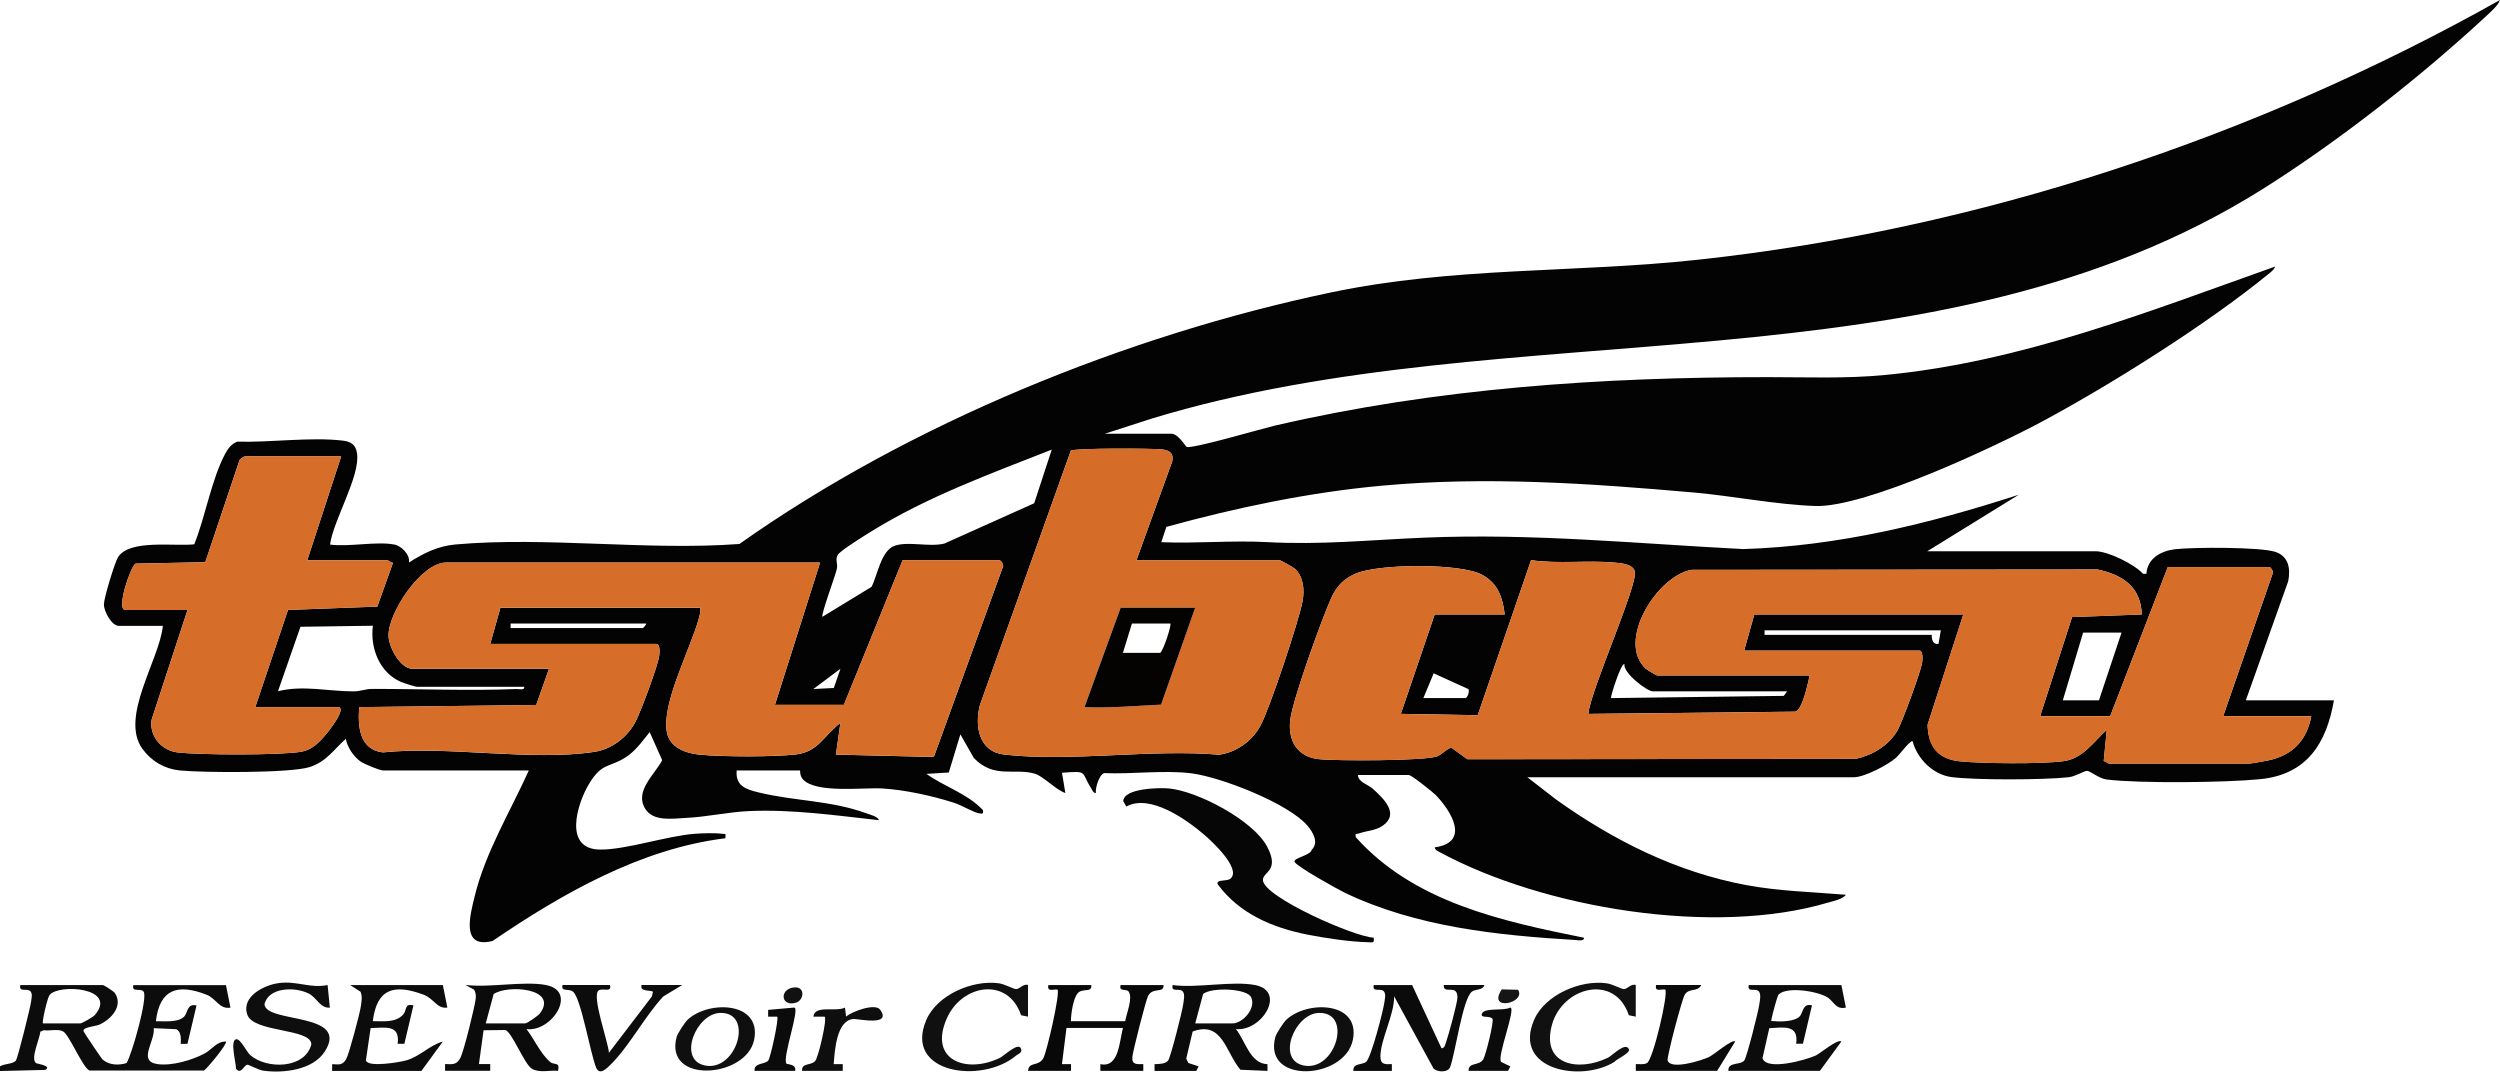
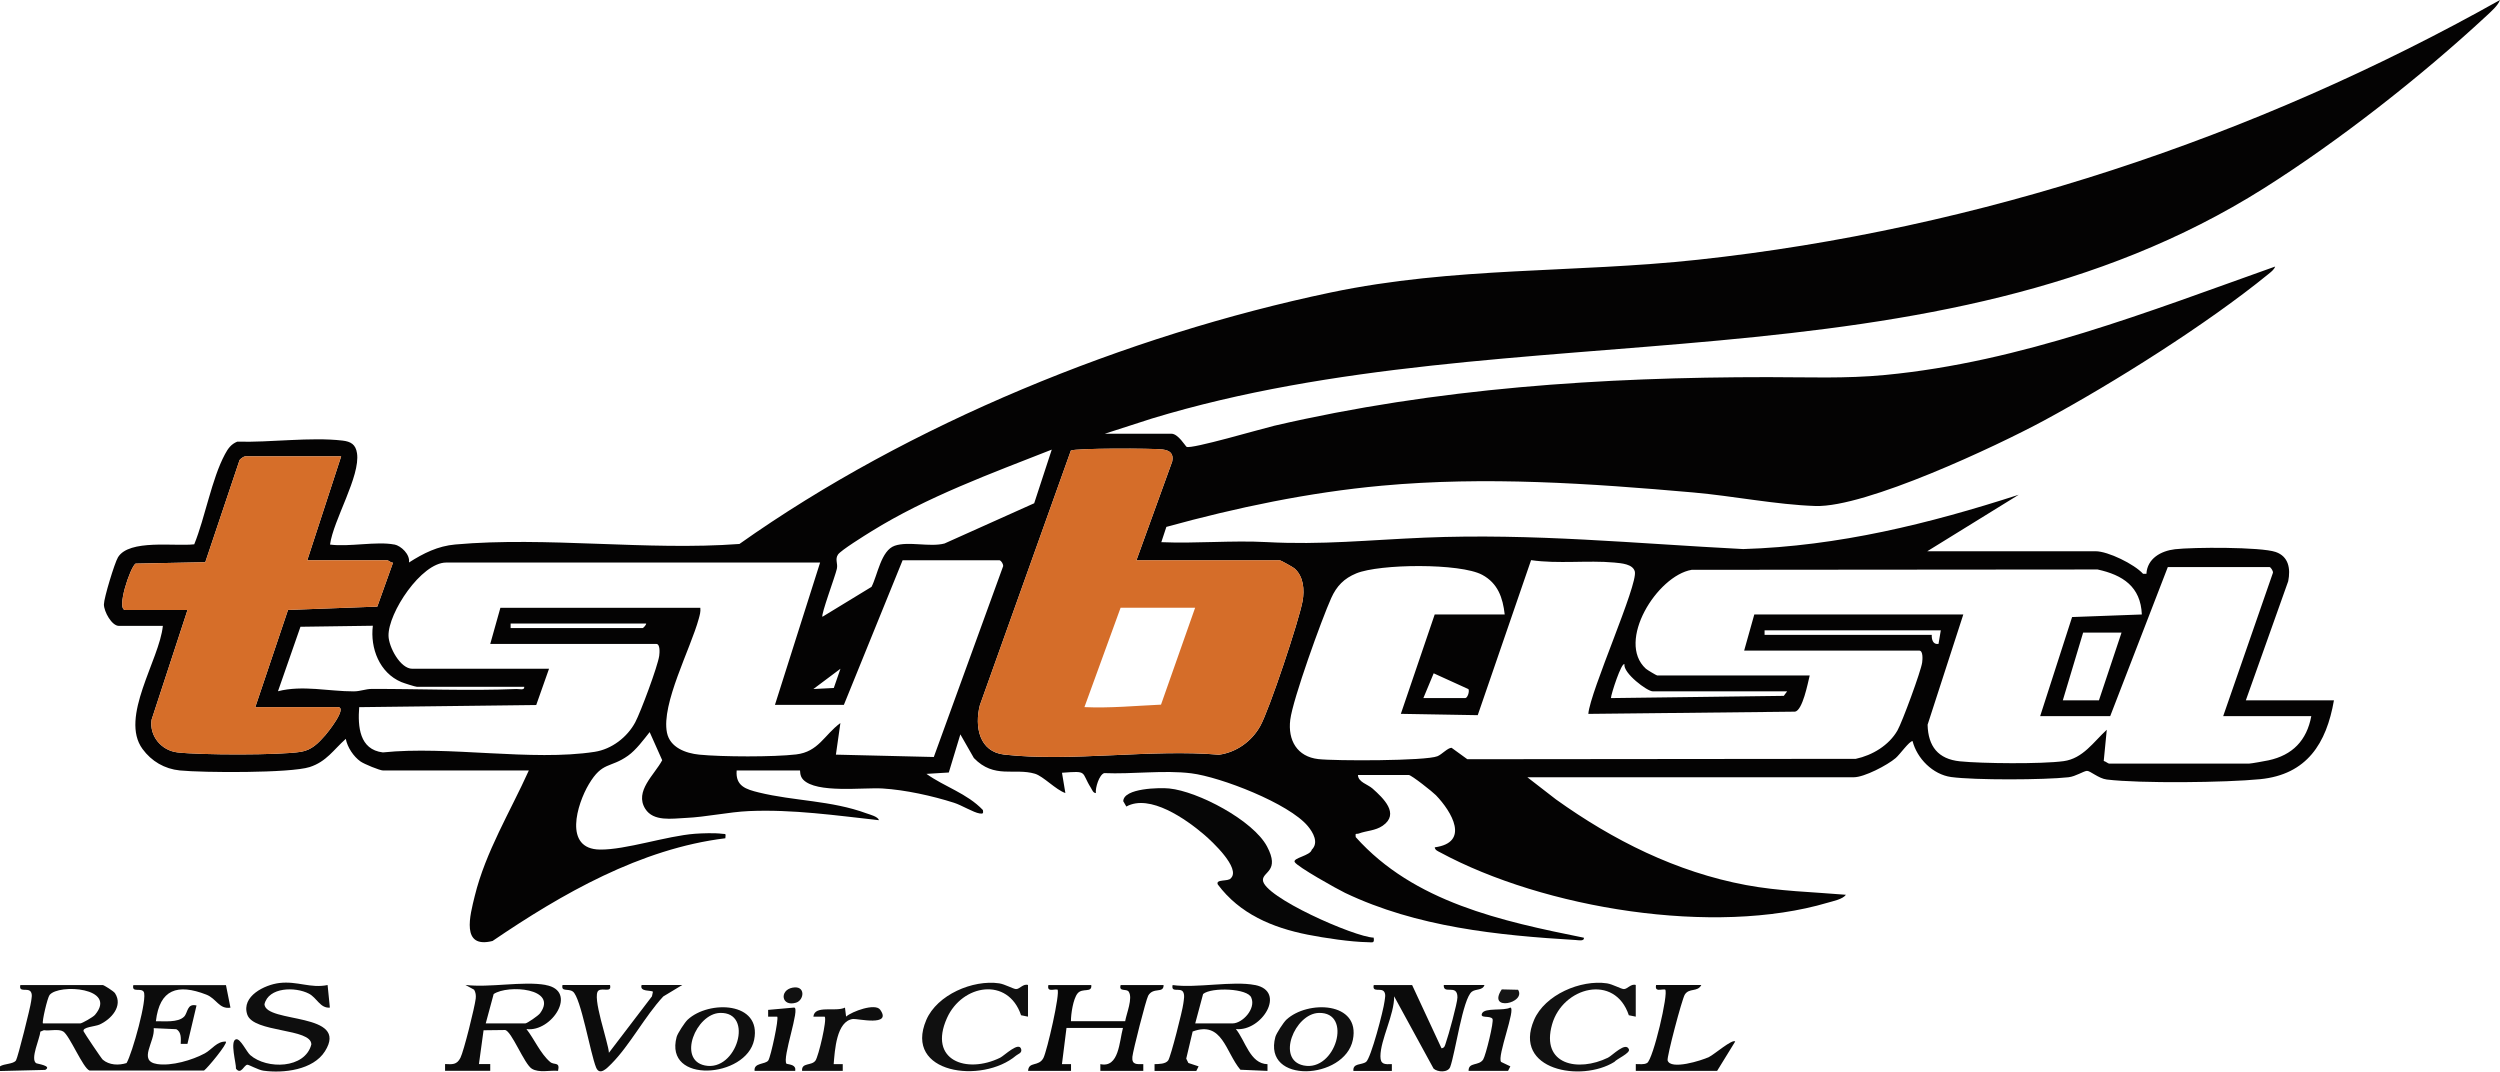
<svg xmlns="http://www.w3.org/2000/svg" id="Layer_2" viewBox="0 0 583.95 250.29">
  <defs>
    <style>.cls-1{fill:#111}.cls-4{fill:#0b0b0b}.cls-5{fill:#d66e29}.cls-10{fill:#0c0c0c}.cls-13{fill:#0f0f0f}.cls-14{fill:#0e0e0e}</style>
  </defs>
  <g id="Layer_2-2">
    <g id="xtrq9s.tif">
      <g>
        <path d="M0 249.08c.94-.65 3.15-.5 3.74-1.4.42-.65 3.37-12.4 3.53-13.78.08-.72.36-1.63-.1-2.27-.71-.99-2.83.33-2.42-1.54h19.26c.26 0 2.55 1.44 2.85 1.9 1.95 3-.91 6.12-3.64 7.34-1.01.45-4.08.57-3.69 1.58.15.37 4.17 6.36 4.47 6.61 1.52 1.29 3.71 1.37 5.56.79 1.3-2.16 4.98-15.27 3.99-16.67-.71-.99-2.83.34-2.41-1.54h21.64l1.05 5.27c-2.67.41-3.24-2.12-5.65-3.05-6.7-2.6-10.9-1.28-11.77 6.22 1.89-.03 5.16.36 6.58-1.06.92-.92.65-3.17 2.91-2.62l-2.12 8.97h-1.57c.05-1.17.19-2.82-1.05-3.43l-5.26-.24c.38 3.1-3.79 7.67.8 8.38 3.36.52 8.21-.91 11.15-2.5 1.61-.87 2.85-2.87 4.91-2.74.47.43-4.32 6.23-5.11 6.76H20.92c-1.52-.51-4.68-8.25-6.16-9.13-1.11-.67-3.2-.08-4.5-.3l-.83.34c-.12 1.59-2.4 6.39-1 7.36.24.17 3.84.62 2.13 1.58L0 250.17v-1.06Zm10.03-10.03h8.71c.42 0 3.01-1.48 3.44-1.99 5.4-6.38-8.46-7.33-10.6-4.65-.51.64-1.83 6.35-1.55 6.63Z" class="cls-10" />
        <path fill="#040303" d="M92.09 127.17c1.61.32 3.74 2.35 3.44 4.22 3.37-2.16 6.75-3.85 10.82-4.21 21.17-1.89 44.93 1.49 66.37-.12 39.6-28.04 90.5-48.75 138.11-58.74 28.88-6.06 56.73-4.51 85.76-7.65C462.1 53.59 526.76 32.13 583.95 0c-.51 1.35-2.1 2.71-3.16 3.7-15.27 14.17-34.43 29.2-52.04 40.31-77.13 48.64-175.5 28.16-259.72 53.76l-10.97 3.54h15.57c1.56 0 3.26 2.9 3.53 3.06 1.02.62 17.68-4.27 20.47-4.92 37.98-8.82 76.4-11.36 115.34-11.36 9.21 0 18.08.39 27.42-.51 31.76-3.05 61.31-14.76 91.04-25.32-.25.75-1.03 1.31-1.63 1.8-14.24 11.61-36.12 25.4-52.37 34.17-11.12 6-41.67 20.35-53.39 19.96-9.09-.3-19.3-2.35-28.5-3.16-24.27-2.13-48.47-3.81-72.82-1.58-17 1.56-33.87 5.1-50.28 9.62l-1.18 3.57c8.08.35 16.52-.45 24.56-.02 12.96.7 23.9-.5 36.92-1.04 25.33-1.05 49.19 1.38 74.44 2.67 22.21-.68 43.38-5.9 64.36-12.69l-21.37 13.2h39.32c2.89 0 9.03 3 11.09 5.27h.78c.2-3.57 3.38-5.35 6.66-5.74 4.16-.49 20.04-.56 23.53.64 3.04 1.05 3.51 3.9 2.93 6.83l-9.9 27.83h20.58c-1.75 10.06-6.31 17.32-17.22 18.41-8.05.8-27.98 1.03-35.83.08-1.92-.23-3.9-2.07-4.64-2.02-.8.05-2.63 1.3-4.31 1.49-5.65.63-21.88.7-27.4-.05-4.3-.59-7.99-4.35-9.02-8.4-.78 0-2.97 3.14-3.95 3.97-1.94 1.66-7.33 4.48-9.77 4.48h-76.26l6.69 5.18c13.34 9.55 28.1 16.95 44.39 20 7.77 1.45 15.52 1.61 23.33 2.27-.73 1.04-3 1.48-4.22 1.84-26.5 7.88-66.29 1.38-90.61-11.77-.49-.26-1.16-.51-1.21-1.15 8.26-1.13 3.99-8.3.28-12.17-.71-.74-5.73-4.73-6.35-4.73h-11.87c.03 1.67 2.29 2.17 3.42 3.18 2.47 2.21 6.41 5.88 2.36 8.67-1.72 1.19-3.78 1.15-5.58 1.82-.57.21-.89-.26-.72.84 13.61 15.23 34.09 19.62 53.29 23.5.14.88-1.28.58-1.86.54-18.31-1.09-37.19-3.04-53.91-11.01-1.76-.84-11.25-6.14-11.78-7.22-.47-.95 3.69-1.47 3.99-2.86 1.7-1.67.31-4.03-.9-5.5-4.43-5.33-20.38-11.49-27.23-12.35-6.4-.8-13.85.24-20.36-.05-1.18.41-2.09 3.45-1.94 4.67-.66-.04-.86-.76-1.15-1.22-2.4-3.78-.56-4-6.76-3.53l.79 4.74c-2.23-.76-5.15-3.92-7.1-4.51-4.77-1.42-9.52 1.26-14.27-3.67l-3.16-5.53-2.7 8.91-5.22.32c4.21 3.02 9.47 4.54 13.19 8.45.13.81.02.91-.79.79-1.4-.21-4.21-1.94-5.96-2.49-5.1-1.63-11.38-3.01-16.71-3.34-4.47-.27-15.41 1.19-18.52-2.06-.89-.93-.65-2.14-.76-2.14h-14.78c-.3 3.66 2.2 4.4 5.16 5.13 8.26 2.03 16.91 1.84 25.19 4.89.8.29 2.64.73 2.89 1.59-10.1-1.11-20.15-2.57-30.36-2.13-4.76.21-10.01 1.39-14.76 1.6-3.27.15-7.56.9-9.47-2.13-2.57-4.11 2.15-7.93 3.96-11.35l-2.93-6.57c-1.43 1.8-3.18 4.18-5.05 5.51-4.21 2.99-5.96 1.29-9.16 6.67-2.75 4.62-6 15.15 2.59 15.26 6.02.08 15.53-3.18 22.18-3.69 1.72-.13 4.69-.22 6.34 0 .96.12.86-.18.78 1.05-19.79 2.42-38.18 12.97-54.38 23.99-7.46 1.89-5.25-6.03-4.16-10.49 2.53-10.33 8.31-19.74 12.63-29.33H89.48c-.76 0-4.44-1.51-5.28-2.11-1.61-1.14-3.07-3.32-3.43-5.28-2.87 2.56-4.51 5.32-8.44 6.59-4.5 1.45-24.93 1.33-30.33.79-3.57-.36-6.61-2.14-8.71-5.01-5.41-7.38 3.96-20.81 4.75-28.76H27.75c-1.63 0-3.47-3.3-3.48-5.01 0-1.47 2.5-9.72 3.29-11.01 2.62-4.28 13.27-2.5 17.81-3.03 2.54-6.25 4.08-15.28 7.18-21.05.71-1.32 1.42-2.34 2.87-2.93 7.67.23 17.09-1.12 24.58-.25 1.97.23 3.08.91 3.39 2.95.82 5.35-5.53 15.6-6.3 21.34 4.39.6 10.95-.82 15.04 0Zm149.48-9.63 4.1-12.52c-14.24 5.61-29.08 11-42.12 19.09-1.45.9-7.15 4.43-7.81 5.42-.76 1.14.02 2.06-.27 3.35-.37 1.68-3.74 10.71-3.37 11.19l11.47-6.99c1.42-2.73 2.21-8.51 5.43-9.61s8.19.39 11.62-.52l20.95-9.4Zm23.88 13.33 8.36-23.09c.37-1.82-.53-2.56-2.26-2.79-2.13-.28-20.53-.33-21.42.27l-21.26 59.49c-1.26 4.97-.17 10.85 5.71 11.51 15.55 1.76 34.27-1.34 50.16.03 4.05-.56 7.64-3.11 9.64-6.72 2.13-3.83 9.06-24.67 9.88-29.17.48-2.61.24-5.77-1.91-7.64-.3-.26-3.2-1.88-3.39-1.88h-33.51ZM79.69 106.59H57.26c-.24 0-1.16.57-1.32.93l-7.99 23.8-16.29.33c-1.26.88-4.6 10.83-2.37 10.83H43.8l-8.4 25.66c-.54 3.77 2.29 7.15 6.01 7.6 5.26.63 23.9.7 28.91-.14 2.52-.42 4.05-2.04 5.65-3.85.45-.5 5.35-6.58 2.92-6.58H59.63l7.64-22.7 20.86-.78 3.67-10.26c-.47.06-1.11-.56-1.3-.56H71.77l7.92-24.28Zm153.83 24.28h-22.69l-13.72 33.78h-16.1l10.55-33.25h-87.34c-5.8 0-13.6 11.77-13.47 17.13.06 2.6 2.74 7.68 5.56 7.68h31.93l-2.99 8.47-41.35.5c-.35 4.51.04 9.92 5.53 10.57 15.18-1.59 34.84 2.13 49.49-.14 3.95-.61 7.59-3.4 9.46-6.9 1.26-2.37 5.26-13.09 5.6-15.53.1-.74.24-2.77-.68-2.77h-38.79l2.37-8.44h46.7c.11.9-.13 1.69-.36 2.54-1.91 7.03-8.8 19.92-7.43 26.63.71 3.47 4.36 4.81 7.54 5.13 5.3.53 17.39.57 22.63-.05s6.55-4.55 10.34-7.33l-1.05 7.38 22.87.55 16.21-44.61c0-.47-.43-1.2-.81-1.32Zm101.59 12.66h16.36c-.44-3.93-1.6-7.29-5.25-9.26-5.15-2.77-23.99-2.58-29.42-.34-2.86 1.18-4.59 2.96-5.85 5.76-2.24 4.99-8.97 23.62-9.57 28.43s1.62 8.63 6.55 9.19c3.92.45 25.08.45 27.83-.67 1.05-.43 2.4-1.97 3.3-1.97l3.68 2.67 90.74-.09c3.87-.83 7.74-3.15 9.73-6.63 1.1-1.92 5.5-13.87 5.77-15.88.1-.74.24-2.77-.68-2.77h-40.9l2.37-8.44h48.82l-8.34 25.75c.12 5.05 2.46 8.03 7.55 8.55s19.09.66 24.22-.04c4.53-.62 6.98-4.49 10.08-7.33l-.71 7.29c.39.07 1.04.61 1.24.61h32.72c.48 0 3.75-.6 4.52-.76 5.6-1.2 8.95-4.64 10-10.32h-20.58l11.63-33.51c.05-.44-.55-1.32-.81-1.32h-23.75l-13.46 34.83h-16.36l7.46-23.15 16.29-.6c-.26-6.5-4.46-9.23-10.34-10.51l-94.82.08c-8.06 1.38-17.66 16.75-10.69 23.1.31.28 2.49 1.58 2.65 1.58h35.62c-.45 1.85-1.66 8.12-3.42 8.45l-48.29.52c.41-5.24 11.65-30.26 10.86-33.26-.46-1.75-3.13-1.93-4.8-2.09-6.2-.57-13.1.36-19.43-.56l-12.46 36.21-17.96-.31 7.91-23.22Zm-184.18 2.11h-31.66v1.06h30.87c.09 0 .83-.71.79-1.06Zm-28.49 14.78H97.37c-.35 0-3.08-.87-3.64-1.11-5.07-2.14-7.3-7.89-6.64-13.15l-16.91.24-5.25 15.06c5.76-1.48 11.94.05 17.7.03 1.5 0 2.81-.57 4.18-.57 11.14-.03 22.73.48 33.8.02.65-.03 1.96.4 1.84-.53Zm330.89-13.19h-41.16v1.06h39.05c-.05 1.08.29 2.33 1.58 2.11l.53-3.16Zm42.22.53h-8.97l-4.75 15.83h8.44l5.28-15.83Zm-78.11 13.72h-31.4c-1.29 0-6.93-4.25-6.6-6.33-.68-.53-3.13 6.97-3.16 7.91l40.38-.52.78-1.06Zm-221.12-5.28-6.33 4.74 4.77-.24 1.56-4.51Zm136.16 6.86h9.76c.54 0 1.04-1.5.77-2.09l-8.13-3.7-2.41 5.79Z" />
        <path fill="#060606" d="M320.86 219.01c.22 1.37-.25 1.09-1.33 1.07-3.99-.06-10.09-.97-14.08-1.76-8.25-1.64-15.87-4.85-21-11.73-.57-1.3 2.49-.63 3.04-1.44 2.43-2.31-4.5-8.72-6.2-10.17-4.23-3.62-12.71-9.62-18.2-6.59l-.72-1.24c.07-3.08 8.56-3.2 10.73-2.98 6.73.67 19.63 7.46 22.86 13.56 3.04 5.74-.96 5.83-.97 7.81 0 3.92 21.49 13.37 25.88 13.47Z" />
        <path fill="#080808" d="M254.9 230.08c.23 1.95-2.07.57-3.2 1.96-1.03 1.26-1.56 4.82-1.55 6.49h12.67c.28-1.74 1.85-5.4.82-6.9-.53-.78-2.36.13-1.88-1.54h10.03c.03 2.06-2.39.39-3.59 2.47-.52.9-3.57 12.9-3.7 14.29-.17 1.88 1 1.73 2.55 1.71v1.58h-10.03v-1.58c4.38.96 4.42-5.34 5.28-8.45h-13.19l-1.06 8.45h2.12v1.58h-10.03c.14-2.28 2.46-.9 3.58-3.01.83-1.57 3.99-15.29 3.28-15.99-.97-.14-2.47.66-2.12-1.05h10.03Z" />
        <path d="M293.16 230.08c7.42 1.48 1.55 10.9-4.48 10.29 2.24 2.76 3.3 8.1 7.38 8.2v1.57l-6.33-.27c-3.48-4.13-4.2-11.52-11.15-8.93l-1.5 6.34.5 1.01 2.39.79-.53 1.06h-9.76v-1.58c.97-.03 2.6 0 3.2-.89s3.33-11.62 3.52-13.24c.1-.84.41-2.09-.09-2.8-.71-.99-2.83.34-2.41-1.54 5.59.77 14.05-1.04 19.26 0Zm-13.99 8.97h8.71c2.34 0 5.5-3.42 4.41-5.98-.73-2.23-9.34-2.53-11.27-.89l-1.84 6.87ZM127.45 230.08c7.66 1.36 1.46 11.08-4.48 10.29 1.86 2.38 3.24 5.71 5.53 7.68.97.83 2.35-.16 1.85 2.08-1.94-.19-4.41.53-6.11-.49-1.79-1.07-4.75-8.87-6.28-9.05l-5.01.06-1.08 7.89h2.64v1.58h-10.55v-1.58c1.72.08 2.73.2 3.58-1.44.79-1.52 3.36-11.9 3.58-13.86.08-.75 0-1.4-.37-2.06l-2.04-1.12c5.59.7 13.44-.94 18.73 0Zm-13.99 8.97h9.24c.4 0 3.03-1.8 3.44-2.36 4.33-5.87-7.51-6.76-10.83-4.5l-1.85 6.86ZM329.84 230.08l6.87 14.78c.79-.08.82-.78 1.03-1.34.56-1.53 2.69-9.28 2.69-10.56 0-3.28-3.36-.5-3.19-2.88h9.5c-.41 1.3-2 .86-2.93 1.55-2.14 1.58-3.9 14.47-5.08 17.61-.53 1.34-2.91 1.22-3.87.37l-9.22-16.89c.08 4.21-3.2 10.15-3.2 14.01 0 1.93.99 1.89 2.67 1.83v1.58h-8.98c-.19-1.85 1.92-1.35 2.94-2.08 1.15-.82 4.1-12.17 4.33-14.16.08-.72.36-1.63-.1-2.27-.71-.99-2.83.33-2.42-1.54h8.97Z" class="cls-4" />
-         <path d="m103.44 230.08 1.05 5.27c-2.48.34-3.03-2.09-5.65-3.05-6.81-2.5-10.82-1.4-11.76 6.22 2.37 0 5.39.43 7.12-1.58.9-1.05.21-2.62 2.37-2.1l-2.12 8.97h-1.57c.61-4.6-2.93-3.75-6.31-3.67l-1.1 7.54c.42 1.73 7.91.43 9.43 0 3.32-.97 5.37-3.51 8.54-4.39l-5.01 6.86H77.58v-1.58c1.69.06 2.37.32 3.29-1.2.63-1.04 3.24-10.84 3.43-12.39.14-1.12.39-2.23-.09-3.33l-2.41-1.55h21.64ZM430.11 230.08l1.05 5.27c-2.3.56-2.82-1.41-4.24-2.35-2.24-1.46-9.5-2.66-11.47-.7-.32.32-1.44 4.64-1.62 5.52-.2 1-.08.61.7.7 1.55.18 4.67.06 5.8-1.07.92-.92.65-3.17 2.91-2.62l-2.11 8.97h-1.58c.62-4.55-2.91-3.81-6.28-3.64l-1.58 6.99c.85 3.07 10.26.42 12.44-.61 1.01-.48 5.17-3.97 5.97-3.26l-5.01 6.86h-21.37c-.19-2.19 2.9-1.26 3.73-2.47.62-.9 3.33-11.64 3.52-13.24.1-.84.41-2.09-.09-2.8-.71-.99-2.83.34-2.41-1.54h21.64Z" class="cls-10" />
        <path d="m76.52 230.08.53 5.28c-2.27.19-3.01-2.29-4.91-3.27-3.17-1.64-9.42-1.54-10.37 2.49.35 4.51 19.94 1.78 14.13 10.98-2.76 4.38-9.68 5.18-14.38 4.53-1.18-.16-3.39-1.42-3.75-1.39-.8.06-1.45 2.43-2.65.93.08-1.18-1.49-6.54.03-6.88 1-.22 2.45 2.96 3.3 3.7 3.89 3.39 12.81 3.21 14.27-2.49.04-3.83-13.54-2.69-14.97-6.99s4.11-6.95 7.49-7.36c4.25-.51 7.28 1.31 11.29.47Z" class="cls-14" />
        <path fill="#101010" d="M240.12 230.08v7.39l-1.62-.33c-3.05-9.05-13.78-7.23-17.31.66-4.43 9.9 4.59 13.11 12.43 9.26.97-.48 4.49-3.97 4.92-1.93.18.86-.73 1.04-1.2 1.43-7.94 6.72-26.35 4.25-20.98-8.31 2.53-5.91 10.9-9.46 17.03-8.56 1.32.2 3.28 1.31 3.92 1.34.84.05 1.67-1.32 2.81-.96Z" />
        <path d="M382.08 230.08v7.39l-1.62-.33c-3.27-9.82-15.46-6.61-17.93 2.15-2.67 9.46 6.1 11.16 13.05 7.77 1.05-.51 4.19-3.86 4.91-1.93.32.86-2.87 2.23-3.41 2.91-7.7 4.81-23.79 1.95-18.76-9.79 2.53-5.91 10.9-9.46 17.03-8.56 1.32.2 3.28 1.31 3.92 1.34.84.05 1.67-1.32 2.81-.96Z" class="cls-1" />
        <path d="M142.49 230.08c.44 1.9-1.66.59-2.67 1.28-1.71 1.17 2.32 12.25 2.41 14.55l10.05-13.18.23-1.07c-.32-.43-3.21.09-2.64-1.59h9.5l-4.44 2.68c-4.28 4.59-7.85 11.47-12.18 15.79-.89.89-2.66 2.82-3.5.84-1.35-3.23-3.56-16.4-5.44-17.77-1.12-.81-2.79.16-2.42-1.54h11.08Z" class="cls-10" />
        <path fill="#0a0a0a" d="M397.39 230.08c-.89 1.73-2.84.6-3.86 2.25-.67 1.08-4.23 14.6-4.01 15.36.66 2.31 7.94.03 9.66-.79 1.23-.59 5.44-4.26 6.13-3.63l-4.22 6.86h-19v-1.58c.85-.03 1.88.19 2.64-.26 1.41-.83 5.06-16.33 4.22-17.16-.97-.14-2.47.66-2.12-1.05h10.55Z" />
        <path d="M160.62 238.18c4.96-4.61 17.36-4.22 15.53 4.71s-21.1 10.42-18.1-.69c.23-.84 1.92-3.42 2.57-4.02Zm7.55-1.58c-5.6.19-9.97 10.94-3.53 12.27 7.47 1.55 11.58-12.54 3.53-12.27ZM300.47 238.18c4.96-4.61 17.36-4.22 15.53 4.71-1.92 9.36-21.1 10.42-18.1-.69.23-.84 1.92-3.42 2.57-4.02Zm7.55-1.58c-5.6.19-9.97 10.94-3.53 12.27 7.47 1.55 11.58-12.54 3.53-12.27Z" class="cls-13" />
        <path d="M187.35 250.14c-.17-2.02 2.2-1.12 3.13-2.41.7-.97 2.76-9.65 2.15-10.26h-2.64c.28-2.8 5.15-1.03 7.38-2.11l.26 2.1c1.35-1.2 6.81-3.22 7.96-1.61 2.86 4-5.37 2.05-6.32 2.16-3.92.46-4.27 7.39-4.54 10.55h2.12v1.58h-9.5Z" class="cls-14" />
        <path d="M343.03 250.14c-.04-2.12 2.38-1.09 3.41-2.66.59-.9 2.58-8.98 2.17-9.51-.63-.84-3.03 0-2.42-1.28.66-1.37 5.06-.51 6.58-1.34 1.43.07-3.17 11.5-2.14 12.7l2.16 1.03-.54 1.06h-9.24ZM176.26 250.14c-.26-1.97 2.56-1.46 3.21-2.46.57-.87 2.5-9.79 2.07-10.21h-2.12v-1.58l6.06-.54c1.54-.08-2.88 11.88-1.76 13.13.91.21 2.26.27 2.03 1.66h-9.5Z" class="cls-4" />
        <path fill="#151515" d="M354.59 231.19c1.96 3.12-7.33 5.19-3.81-.09l3.81.09Z" />
        <path d="M185.1 230.7c3.11-.61 2.8 2.91.82 3.51-3.42 1.02-3.92-2.9-.82-3.51Z" class="cls-1" />
-         <path d="m335.11 143.53-7.91 23.22 17.96.31 12.46-36.21c6.34.92 13.24-.01 19.43.56 1.67.15 4.34.33 4.8 2.09.79 3.01-10.45 28.02-10.86 33.26l48.29-.52c1.77-.33 2.98-6.6 3.42-8.45h-35.62c-.15 0-2.34-1.3-2.65-1.58-6.98-6.35 2.63-21.72 10.69-23.1l94.82-.08c5.88 1.28 10.08 4.01 10.34 10.51l-16.29.6-7.46 23.15h16.36l13.46-34.83h23.75c.27 0 .86.88.81 1.32l-11.63 33.51h20.58c-1.05 5.69-4.4 9.12-10 10.32-.77.17-4.03.76-4.52.76h-32.72c-.19 0-.85-.54-1.24-.61l.71-7.29c-3.1 2.84-5.55 6.71-10.08 7.33-5.13.7-18.92.58-24.22.04s-7.43-3.5-7.55-8.55l8.34-25.75h-48.82l-2.37 8.44h40.9c.92 0 .78 2.03.68 2.77-.28 2.01-4.68 13.96-5.77 15.88-1.99 3.49-5.86 5.8-9.73 6.63l-90.74.09-3.68-2.67c-.9 0-2.25 1.54-3.3 1.97-2.75 1.12-23.91 1.11-27.83.67-4.93-.56-7.14-4.46-6.55-9.19s7.33-23.44 9.57-28.43c1.26-2.8 2.99-4.59 5.85-5.76 5.44-2.24 24.27-2.43 29.42.34 3.65 1.97 4.81 5.33 5.25 9.26H335.1ZM233.52 130.87c.39.12.82.85.81 1.32l-16.21 44.61-22.87-.55 1.05-7.38c-3.8 2.78-5.19 6.72-10.34 7.33s-17.33.58-22.63.05c-3.18-.32-6.83-1.66-7.54-5.13-1.37-6.71 5.52-19.6 7.43-26.63.23-.85.48-1.64.36-2.54h-46.7l-2.37 8.44h38.79c.92 0 .78 2.03.68 2.77-.34 2.44-4.34 13.16-5.6 15.53-1.87 3.5-5.51 6.29-9.46 6.9-14.65 2.27-34.31-1.45-49.49.14-5.49-.65-5.88-6.06-5.53-10.57l41.35-.5 2.99-8.47H96.31c-2.82 0-5.5-5.07-5.56-7.68-.12-5.36 7.67-17.13 13.47-17.13h87.34l-10.55 33.25h16.1l13.72-33.78h22.69Z" class="cls-5" />
        <path fill="#d56d29" d="M265.45 130.87h33.51c.19 0 3.09 1.62 3.39 1.88 2.15 1.87 2.39 5.03 1.91 7.64-.82 4.5-7.75 25.34-9.88 29.17-2 3.6-5.59 6.16-9.64 6.72-15.89-1.37-34.61 1.74-50.16-.03-5.87-.67-6.97-6.54-5.71-11.51l21.26-59.49c.89-.59 19.29-.55 21.42-.27 1.74.23 2.64.97 2.26 2.79l-8.36 23.09Zm13.72 11.08h-17.42l-8.45 23.22c5.99.27 11.92-.31 17.89-.58l7.97-22.64Z" />
        <path d="m79.69 106.59-7.92 24.28H90.5c.19 0 .83.62 1.3.56l-3.67 10.26-20.86.78-7.64 22.7h19.26c2.43 0-2.47 6.08-2.92 6.58-1.6 1.81-3.14 3.42-5.65 3.85-5.01.84-23.65.77-28.91.14-3.72-.45-6.55-3.83-6.01-7.6l8.4-25.66H29.29c-2.23 0 1.11-9.95 2.37-10.83l16.29-.33 7.99-23.8c.16-.36 1.08-.93 1.32-.93h22.43Z" class="cls-5" />
-         <path fill="#050302" d="m279.17 141.95-7.97 22.64c-5.97.27-11.9.85-17.89.58l8.45-23.22h17.42Zm-5.8 3.69h-8.97l-2.11 6.86H271c.82-.69 2.69-6.57 2.37-6.86Z" />
      </g>
    </g>
  </g>
</svg>